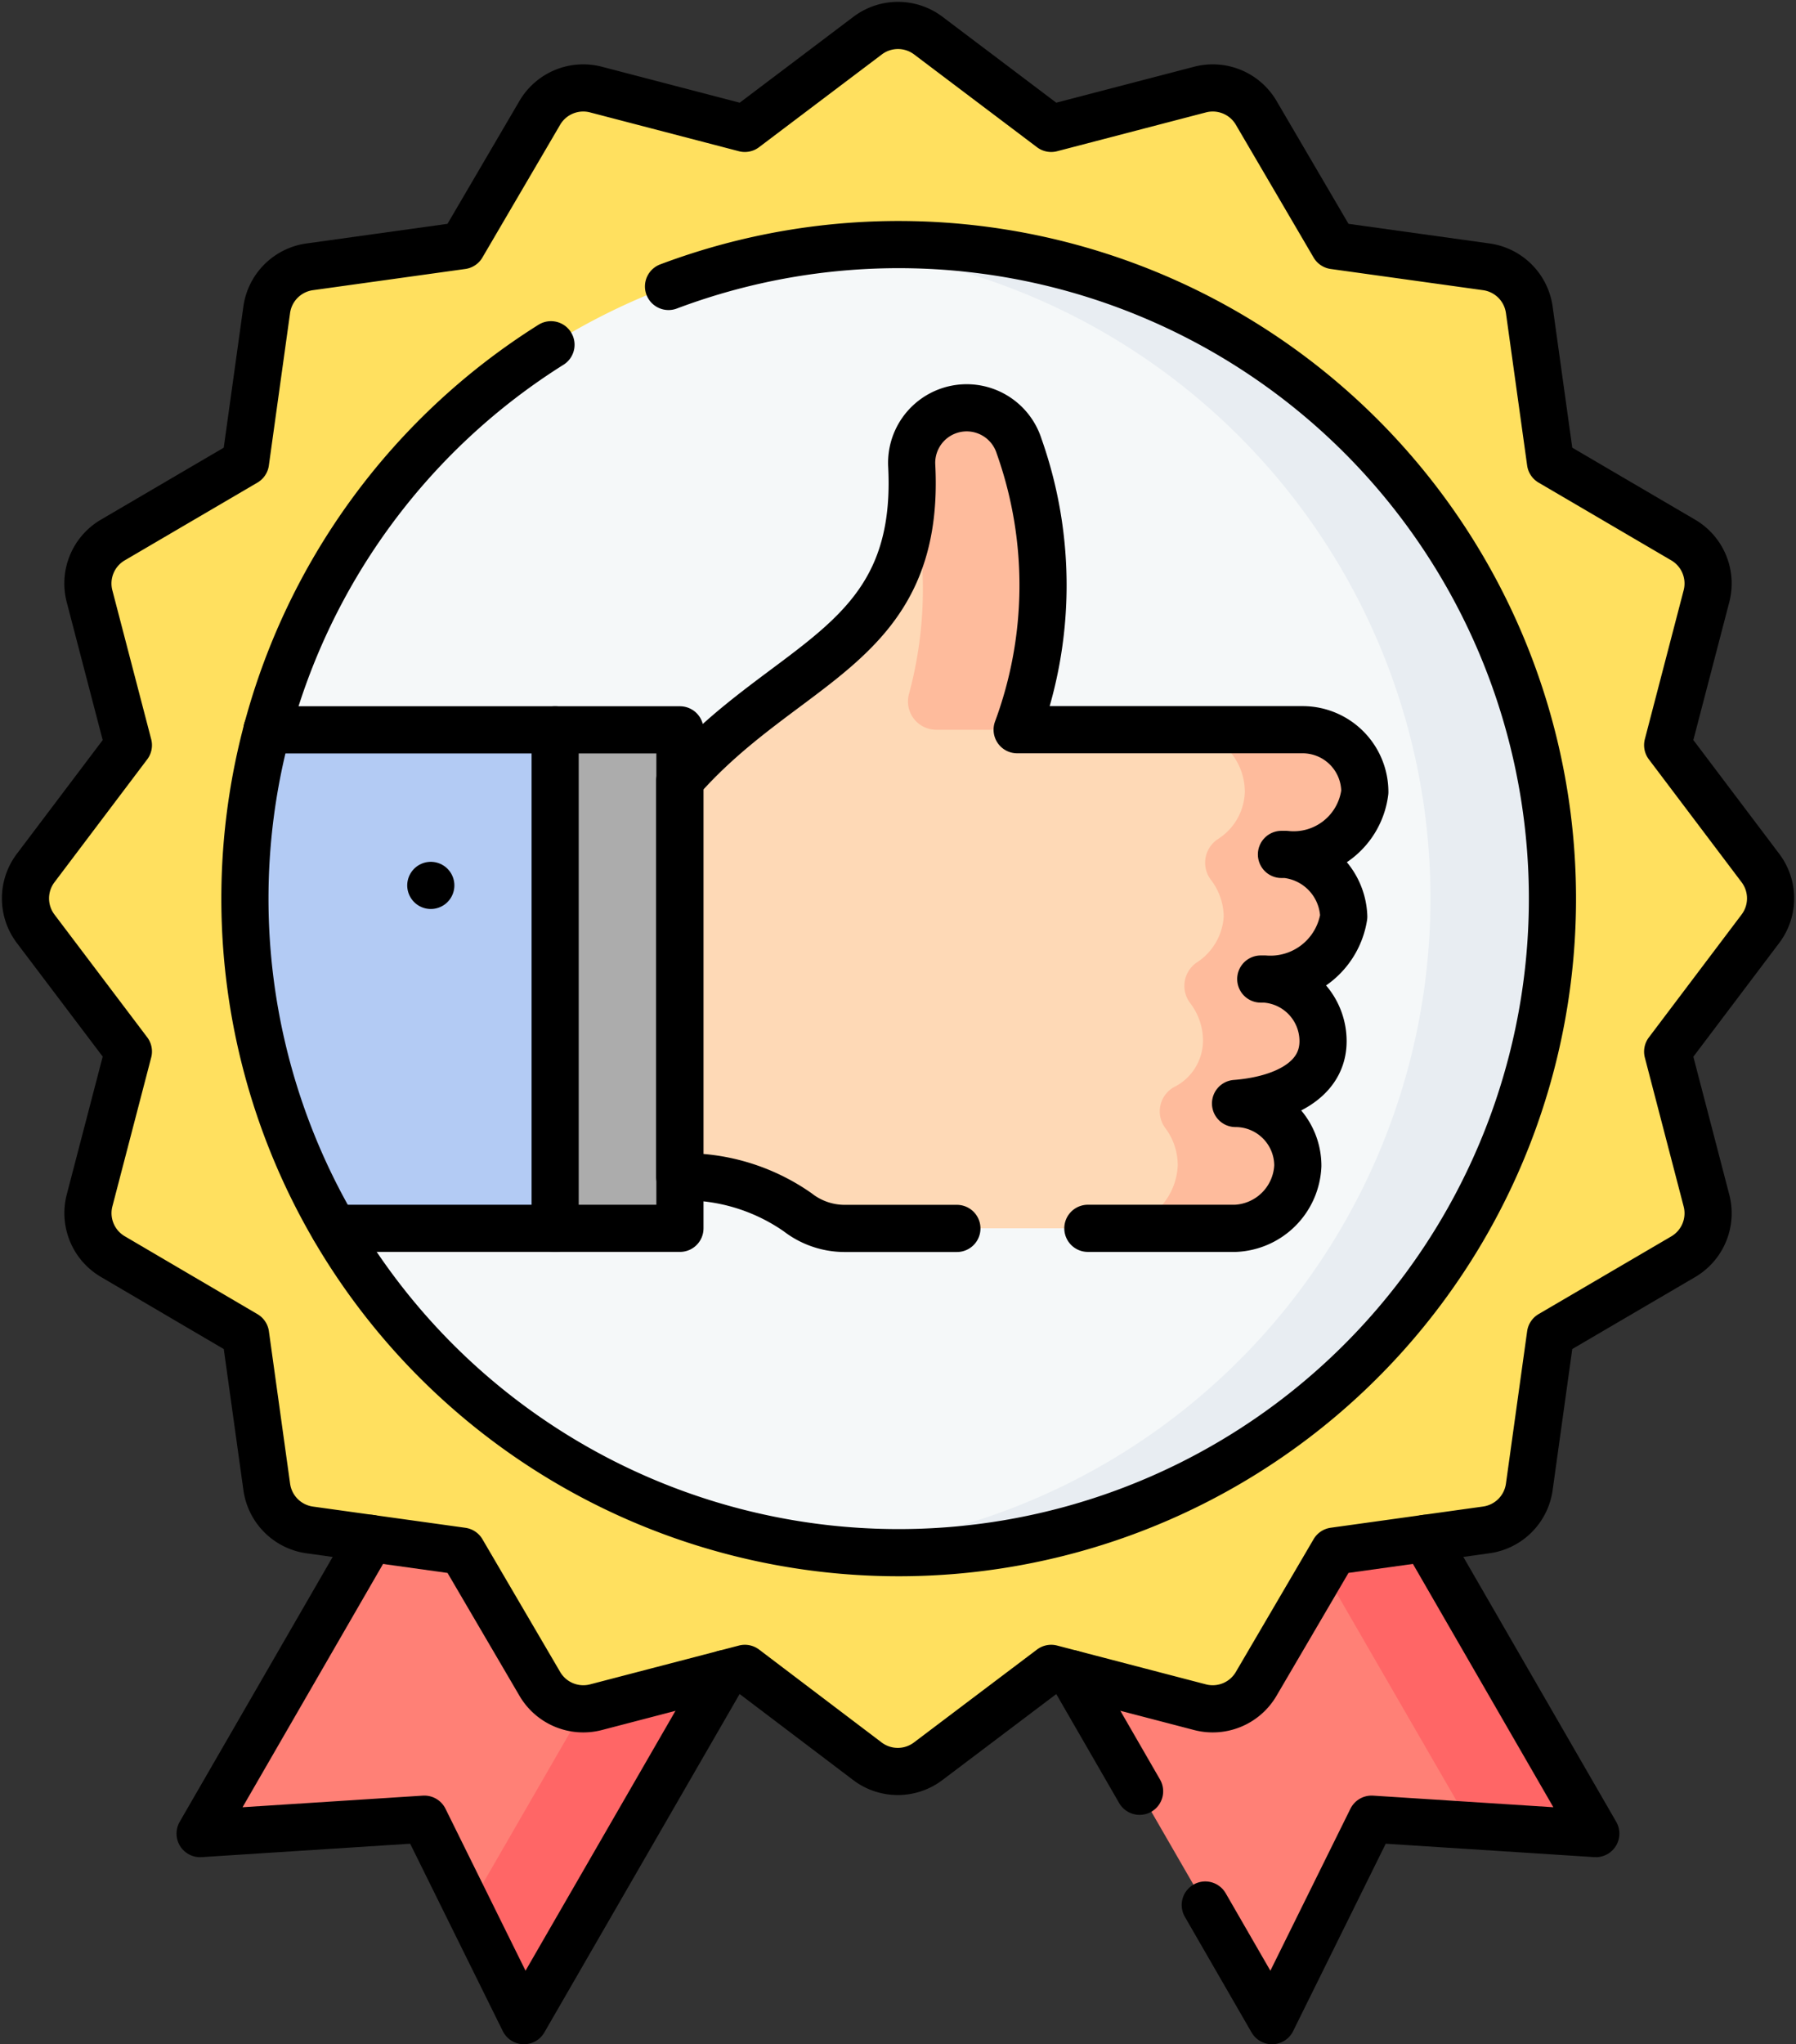
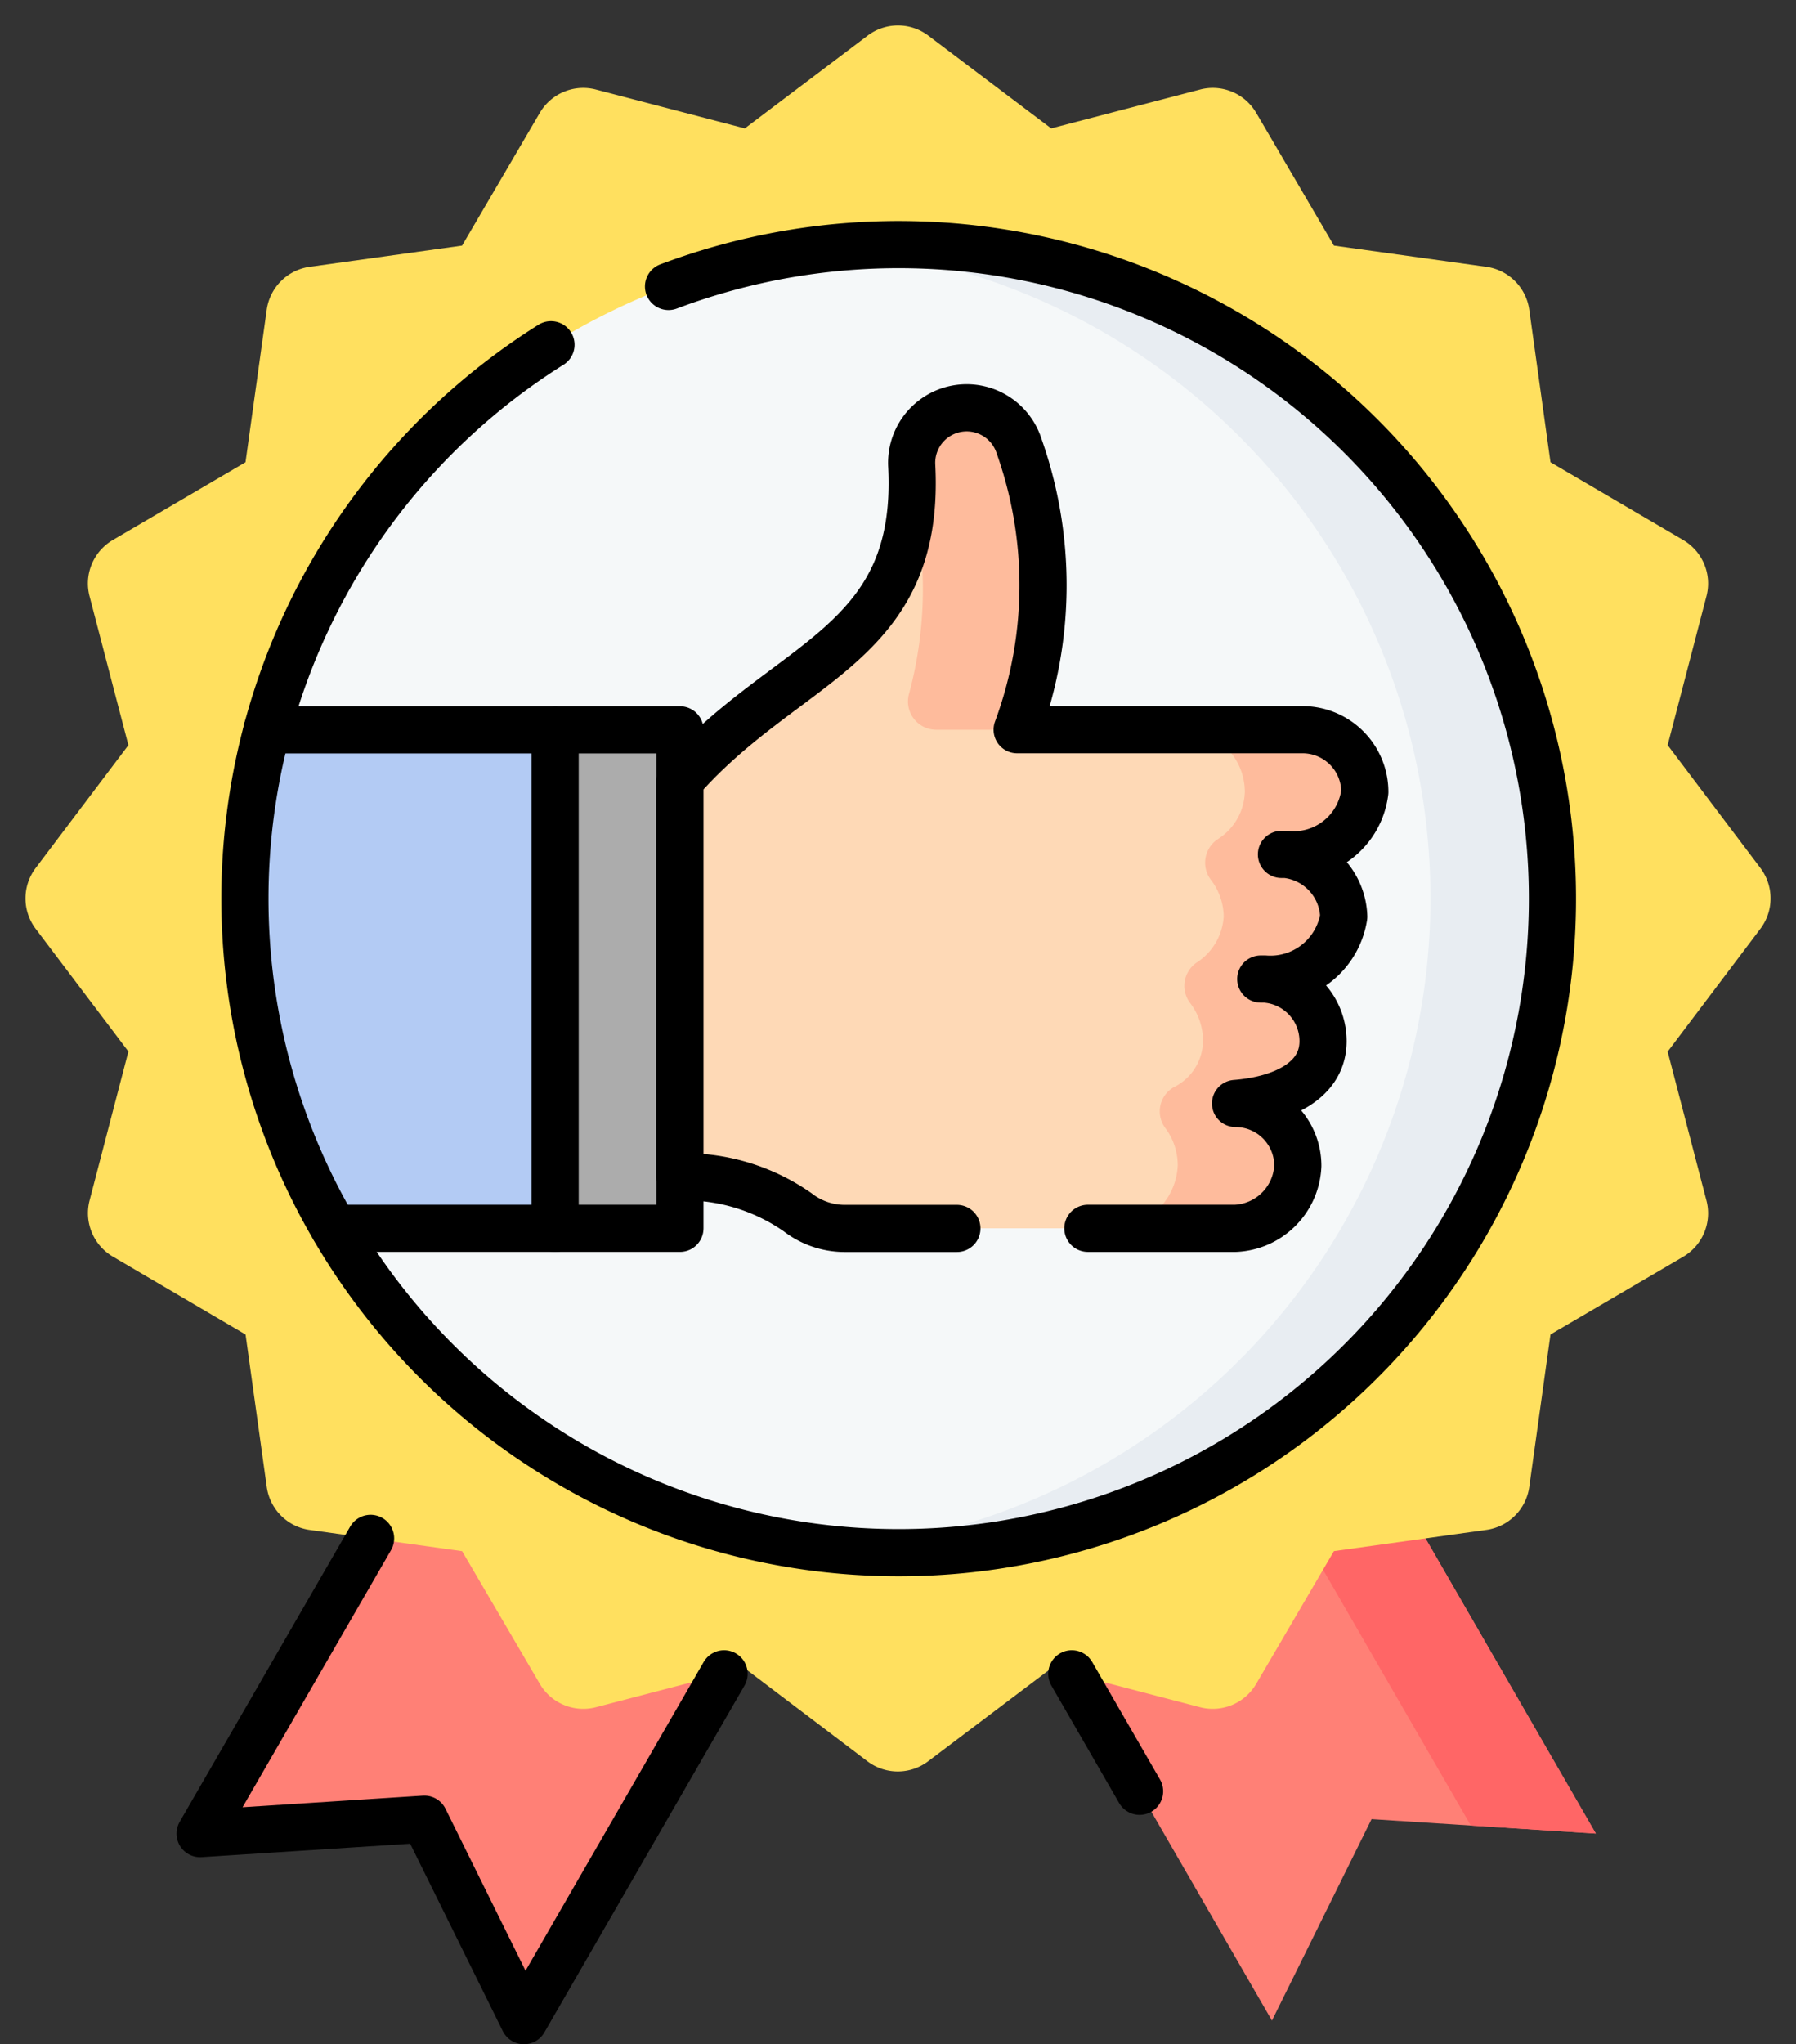
<svg xmlns="http://www.w3.org/2000/svg" width="38.092" height="43.338" viewBox="0 0 38.092 43.338">
  <rect x="0" y="0" width="38.092" height="43.338" fill="#333333" stroke="none" />
  <g id="top-rated" transform="translate(-38.015 -6.96)">
    <g id="Group_52331" data-name="Group 52331" transform="translate(38.555 7.5)">
      <path id="Path_140426" data-name="Path 140426" d="M262.869,296.492,256,300.458l7.931,13.737,2.113-4.272,4.756.306Z" transform="translate(-237.494 -271.897)" fill="#ff8076" />
      <path id="Path_140427" data-name="Path 140427" d="M321.4,310.058l2.652.171-7.931-13.737L314.2,297.6Z" transform="translate(-290.745 -271.897)" fill="#f66" />
      <path id="Path_140428" data-name="Path 140428" d="M90.034,296.492l6.869,3.966-7.931,13.737-2.113-4.272-4.756.306Z" transform="translate(-78.397 -271.897)" fill="#ff8076" />
-       <path id="Path_140429" data-name="Path 140429" d="M151.208,296.492l-.638,1.106,4.954,2.86-6.556,11.355,1.178,2.382,7.931-13.737Z" transform="translate(-139.57 -271.897)" fill="#f66" />
      <path id="Path_140430" data-name="Path 140430" d="M75.352,26.65l-1.967,2.605.823,3.157a1.068,1.068,0,0,1-.493,1.191L70.9,35.251l-.45,3.233a1.068,1.068,0,0,1-.91.91l-3.233.45L64.657,42.66a1.068,1.068,0,0,1-1.191.493L60.31,42.33,57.7,44.3a1.068,1.068,0,0,1-1.287,0L53.813,42.33l-3.157.823a1.068,1.068,0,0,1-1.191-.493l-1.649-2.815-3.233-.45a1.068,1.068,0,0,1-.91-.91l-.45-3.233L40.408,33.6a1.068,1.068,0,0,1-.493-1.191l.823-3.157L38.771,26.65a1.068,1.068,0,0,1,0-1.287l1.967-2.605L39.914,19.6a1.068,1.068,0,0,1,.493-1.191l2.815-1.649.45-3.233a1.068,1.068,0,0,1,.91-.91l3.233-.45,1.649-2.815a1.068,1.068,0,0,1,1.191-.493l3.157.823,2.605-1.967a1.068,1.068,0,0,1,1.287,0L60.31,9.682l3.157-.823a1.068,1.068,0,0,1,1.191.493l1.649,2.815,3.233.45a1.068,1.068,0,0,1,.91.91l.45,3.233,2.815,1.649a1.068,1.068,0,0,1,.493,1.191l-.823,3.157,1.967,2.605A1.068,1.068,0,0,1,75.352,26.65Z" transform="translate(-38.555 -7.5)" fill="#ffe05f" />
      <path id="Path_140431" data-name="Path 140431" d="M120.946,76.042A13.854,13.854,0,1,1,107.095,62.19,13.852,13.852,0,0,1,120.946,76.042Z" transform="translate(-88.589 -57.536)" fill="#f5f8f9" />
-       <path id="Path_140432" data-name="Path 140432" d="M242.274,62.19q-.646,0-1.277.058a13.853,13.853,0,0,1,0,27.587q.631.058,1.277.058a13.852,13.852,0,0,0,0-27.7Z" transform="translate(-223.768 -57.536)" fill="#e8edf2" />
+       <path id="Path_140432" data-name="Path 140432" d="M242.274,62.19q-.646,0-1.277.058a13.853,13.853,0,0,1,0,27.587q.631.058,1.277.058a13.852,13.852,0,0,0,0-27.7" transform="translate(-223.768 -57.536)" fill="#e8edf2" />
      <path id="Path_140433" data-name="Path 140433" d="M102.469,182.956v10.568H95.136a13.9,13.9,0,0,1-1.427-10.568Z" transform="translate(-88.589 -168.023)" fill="#b3cbf4" />
      <rect id="Rectangle_17904" data-name="Rectangle 17904" width="2.647" height="10.568" transform="translate(11.234 14.933)" fill="#acacac" />
      <path id="Path_140434" data-name="Path 140434" d="M213.44,117.463a1.321,1.321,0,0,1,1.321,1.321,1.388,1.388,0,0,1-1.321,1.326h-8.308a1.626,1.626,0,0,1-.985-.344,4.185,4.185,0,0,0-2.5-.751v-8.4c2.258-2.58,5.12-2.823,4.92-6.678a1.167,1.167,0,0,1,1.165-1.227h0a1.164,1.164,0,0,1,1.114.82,8.818,8.818,0,0,1-.042,6.007h6.054a1.321,1.321,0,0,1,1.321,1.321,1.541,1.541,0,0,1-1.768,1.321,1.366,1.366,0,0,1,1.321,1.321,1.589,1.589,0,0,1-1.76,1.321,1.321,1.321,0,0,1,1.321,1.321C215.3,116.994,214.406,117.388,213.44,117.463Z" transform="translate(-187.77 -94.609)" fill="#fed9b6" />
      <g id="Group_52330" data-name="Group 52330" transform="translate(18.716 8.103)">
        <path id="Path_140435" data-name="Path 140435" d="M258.559,104.593a8.514,8.514,0,0,1-.065,4.188.6.6,0,0,0,.572.759h1.726a8.8,8.8,0,0,0,.054-5.968,1.194,1.194,0,0,0-1.082-.859,1.167,1.167,0,0,0-1.209,1.227C258.567,104.17,258.568,104.387,258.559,104.593Z" transform="translate(-258.471 -102.712)" fill="#febb9c" />
        <path id="Path_140436" data-name="Path 140436" d="M315.39,183.822a1.4,1.4,0,0,0-1.314-.89H311.6a1.321,1.321,0,0,1,1.321,1.321,1.227,1.227,0,0,1-.574,1,.6.6,0,0,0-.148.859,1.3,1.3,0,0,1,.274.777,1.252,1.252,0,0,1-.577.982.6.6,0,0,0-.134.857,1.315,1.315,0,0,1,.272.8,1.106,1.106,0,0,1-.619.983.59.59,0,0,0-.183.863,1.315,1.315,0,0,1,.266.795,1.388,1.388,0,0,1-1.321,1.326h2.553a1.388,1.388,0,0,0,1.321-1.326,1.321,1.321,0,0,0-1.321-1.321c.966-.075,1.856-.469,1.856-1.321a1.321,1.321,0,0,0-1.227-1.317,1.572,1.572,0,0,0,1.666-1.324,1.372,1.372,0,0,0-1.225-1.317C314.837,185.594,315.752,184.8,315.39,183.822Z" transform="translate(-305.775 -176.105)" fill="#febb9c" />
      </g>
    </g>
    <g id="Group_52332" data-name="Group 52332" transform="translate(38.555 7.5)">
      <line id="Line_828" data-name="Line 828" x1="1.438" y1="2.491" transform="translate(22.192 34.945)" fill="none" stroke="#000" stroke-linecap="round" stroke-linejoin="round" stroke-miterlimit="10" stroke-width="1" />
-       <path id="Path_140437" data-name="Path 140437" d="M337.233,384.365l3.614,6.259-4.756-.306-2.112,4.272-1.415-2.452" transform="translate(-307.541 -352.291)" fill="none" stroke="#000" stroke-linecap="round" stroke-linejoin="round" stroke-miterlimit="10" stroke-width="1" />
      <path id="Path_140438" data-name="Path 140438" d="M85.716,384.365,82.1,390.624l4.756-.306,2.112,4.272,4.245-7.354" transform="translate(-78.396 -352.291)" fill="none" stroke="#000" stroke-linecap="round" stroke-linejoin="round" stroke-miterlimit="10" stroke-width="1" />
-       <path id="Path_140439" data-name="Path 140439" d="M75.352,26.65l-1.967,2.605.823,3.157a1.068,1.068,0,0,1-.493,1.191L70.9,35.251l-.45,3.233a1.068,1.068,0,0,1-.91.91l-3.233.45L64.657,42.66a1.068,1.068,0,0,1-1.191.493L60.31,42.33,57.7,44.3a1.068,1.068,0,0,1-1.287,0L53.813,42.33l-3.157.823a1.068,1.068,0,0,1-1.191-.493l-1.649-2.815-3.233-.45a1.068,1.068,0,0,1-.91-.91l-.45-3.233L40.408,33.6a1.068,1.068,0,0,1-.493-1.191l.823-3.157L38.771,26.65a1.068,1.068,0,0,1,0-1.287l1.967-2.605L39.914,19.6a1.068,1.068,0,0,1,.493-1.191l2.815-1.649.45-3.233a1.068,1.068,0,0,1,.91-.91l3.233-.45,1.649-2.815a1.068,1.068,0,0,1,1.191-.493l3.157.823,2.605-1.967a1.068,1.068,0,0,1,1.287,0L60.31,9.682l3.157-.823a1.068,1.068,0,0,1,1.191.493l1.649,2.815,3.233.45a1.068,1.068,0,0,1,.91.91l.45,3.233,2.815,1.649a1.068,1.068,0,0,1,.493,1.191l-.823,3.157,1.967,2.605A1.068,1.068,0,0,1,75.352,26.65Z" transform="translate(-38.555 -7.5)" fill="none" stroke="#000" stroke-linecap="round" stroke-linejoin="round" stroke-miterlimit="10" stroke-width="1" />
      <path id="Path_140440" data-name="Path 140440" d="M102.228,63.069a13.866,13.866,0,1,1-2.493,1.236" transform="translate(-88.589 -57.536)" fill="none" stroke="#000" stroke-linecap="round" stroke-linejoin="round" stroke-miterlimit="10" stroke-width="1" />
      <path id="Path_140441" data-name="Path 140441" d="M210.3,120.108h3.132a1.387,1.387,0,0,0,1.321-1.326,1.321,1.321,0,0,0-1.321-1.321c.966-.075,1.856-.468,1.856-1.32a1.32,1.32,0,0,0-1.236-1.318l-.085,0c.029,0,.057,0,.085,0a1.575,1.575,0,0,0,1.675-1.324,1.372,1.372,0,0,0-1.23-1.318c-.031,0-.06,0-.091,0,.031,0,.061,0,.091,0a1.521,1.521,0,0,0,1.677-1.324,1.32,1.32,0,0,0-1.32-1.32H208.8a8.816,8.816,0,0,0,.043-6.007,1.167,1.167,0,0,0-2.279.407c.2,3.856-2.661,4.1-4.92,6.679v8.4a4.182,4.182,0,0,1,2.5.751,1.626,1.626,0,0,0,.985.343h2.393" transform="translate(-187.767 -94.607)" fill="none" stroke="#000" stroke-linecap="round" stroke-linejoin="round" stroke-miterlimit="10" stroke-width="1" />
      <path id="Path_140442" data-name="Path 140442" d="M98.721,182.96h8.76v10.568h-7.332" transform="translate(-93.6 -168.027)" fill="none" stroke="#000" stroke-linecap="round" stroke-linejoin="round" stroke-miterlimit="10" stroke-width="1" />
      <line id="Line_829" data-name="Line 829" y2="10.568" transform="translate(11.234 14.933)" fill="none" stroke="#000" stroke-linecap="round" stroke-linejoin="round" stroke-miterlimit="10" stroke-width="1" />
-       <line id="Line_830" data-name="Line 830" transform="translate(8.597 18.231)" fill="none" stroke="#000" stroke-linecap="round" stroke-linejoin="round" stroke-miterlimit="10" stroke-width="1" />
    </g>
  </g>
</svg>